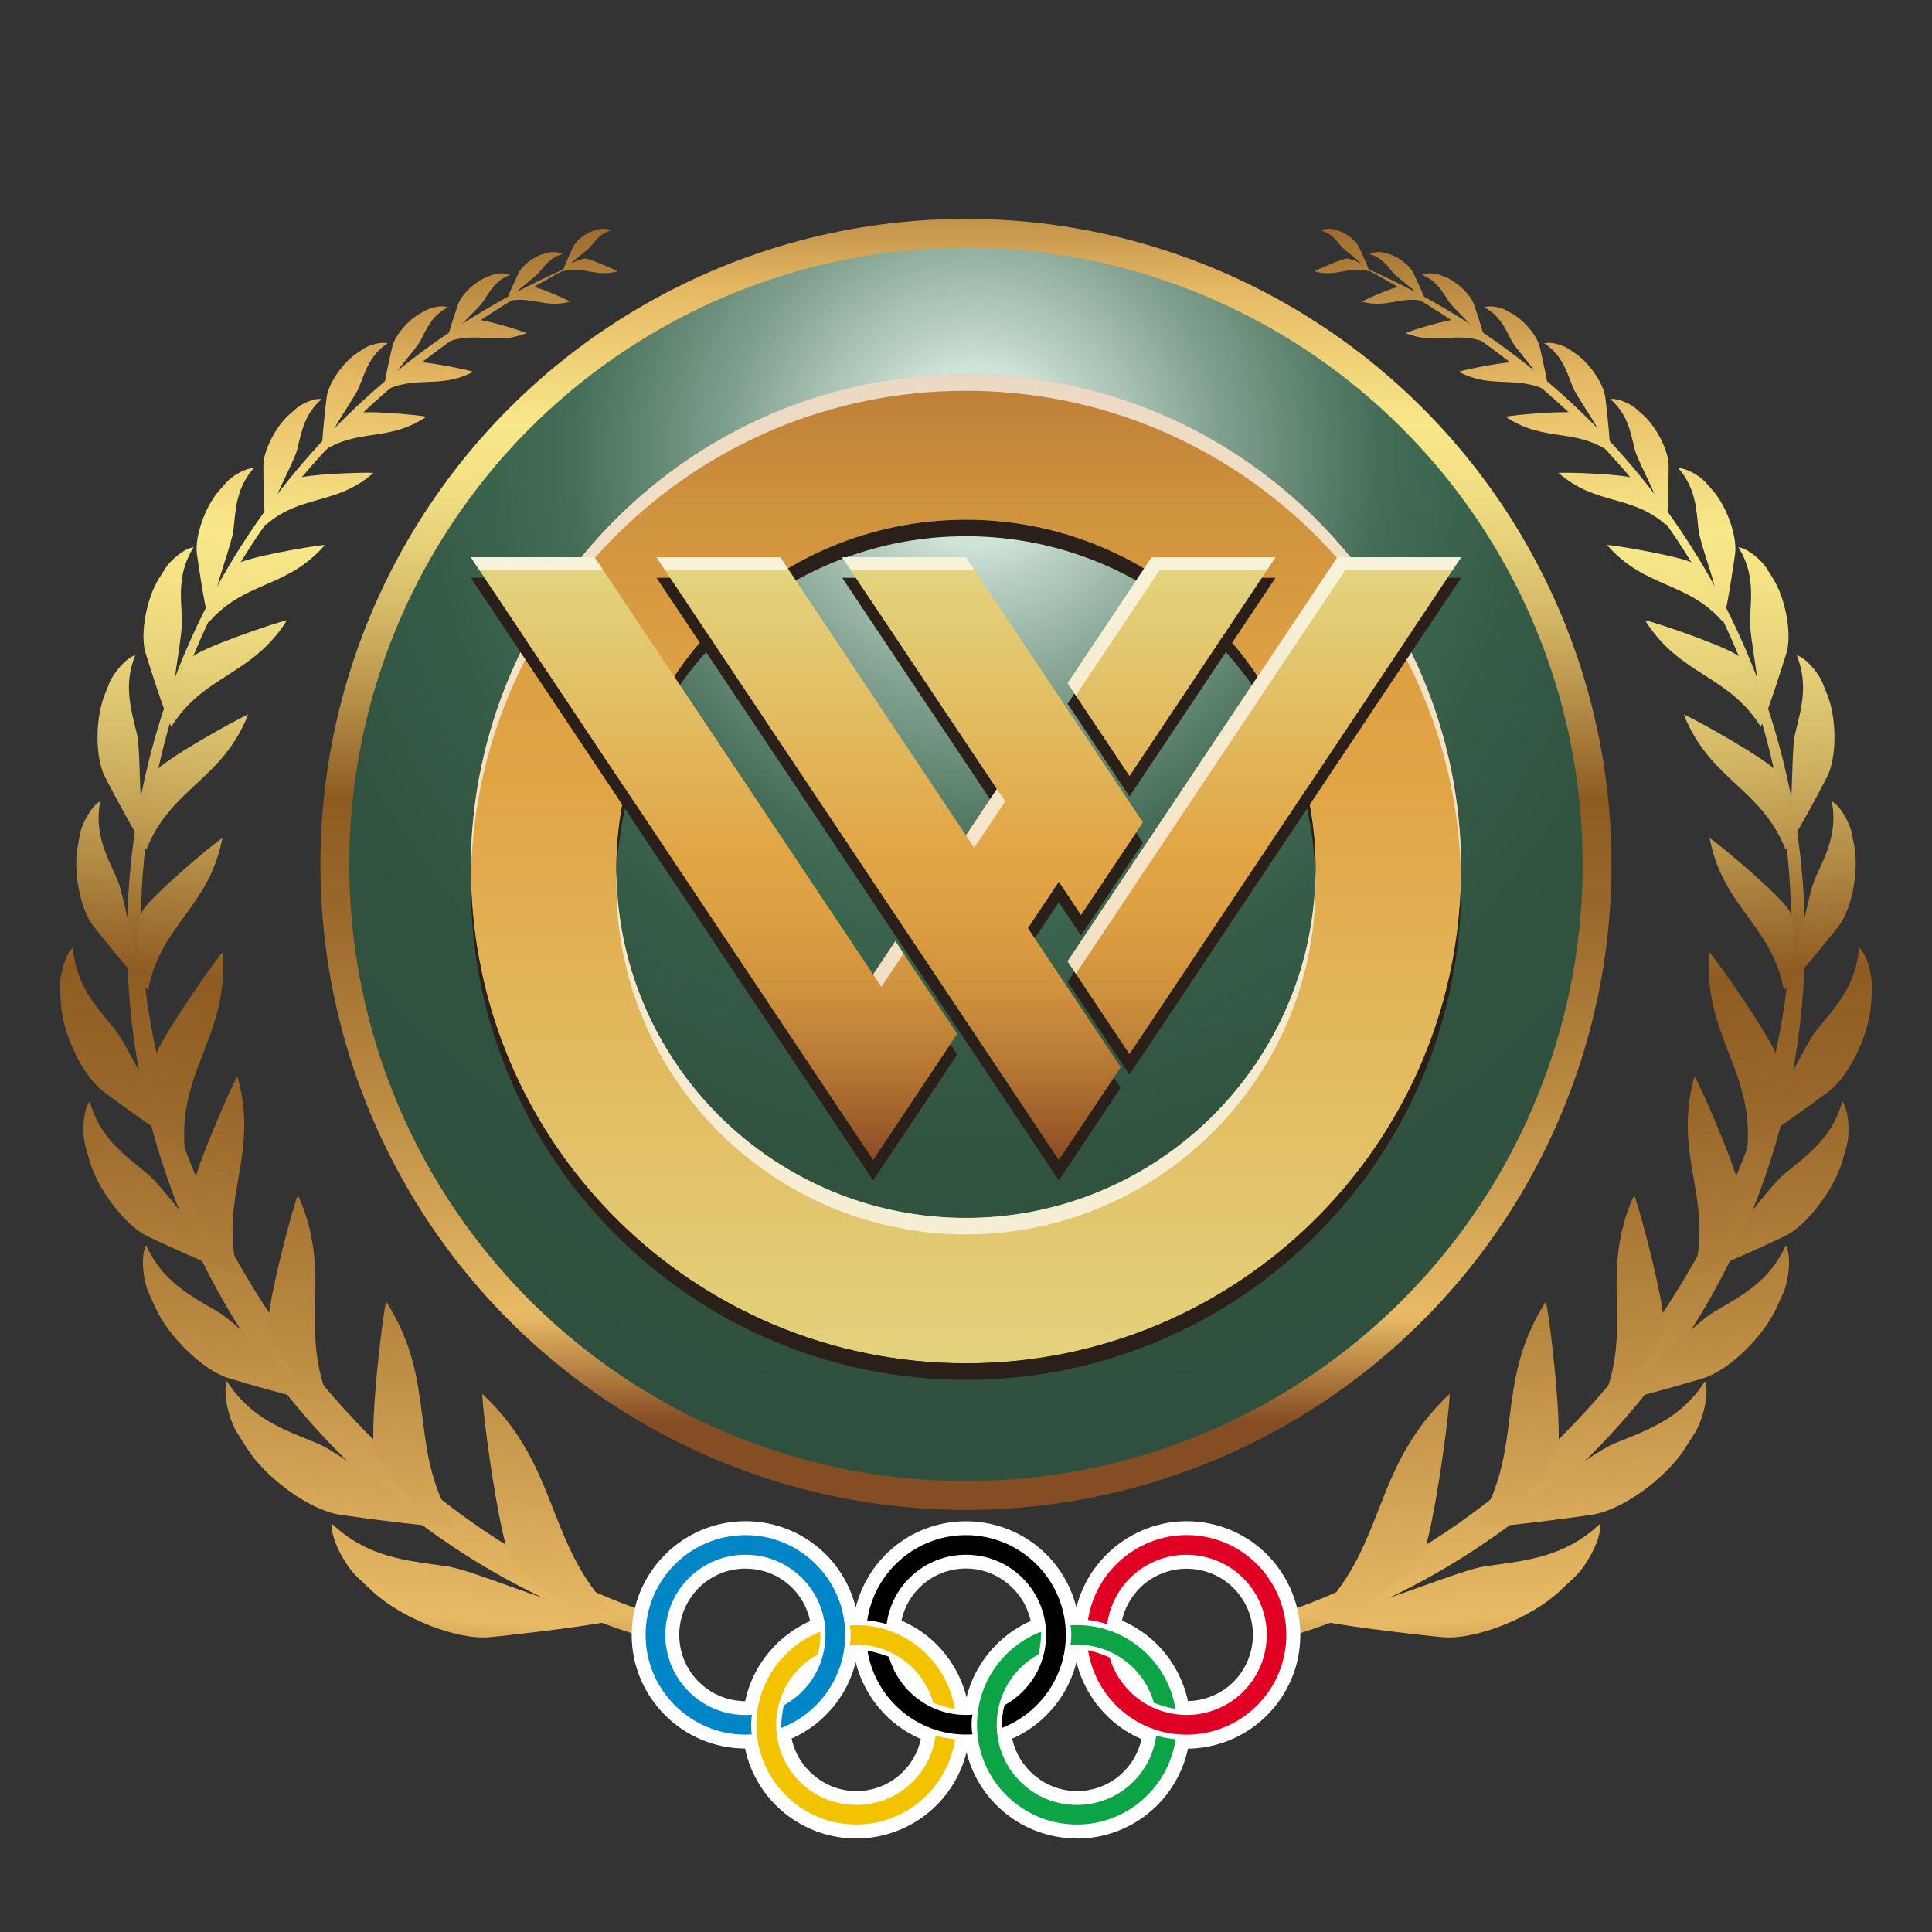
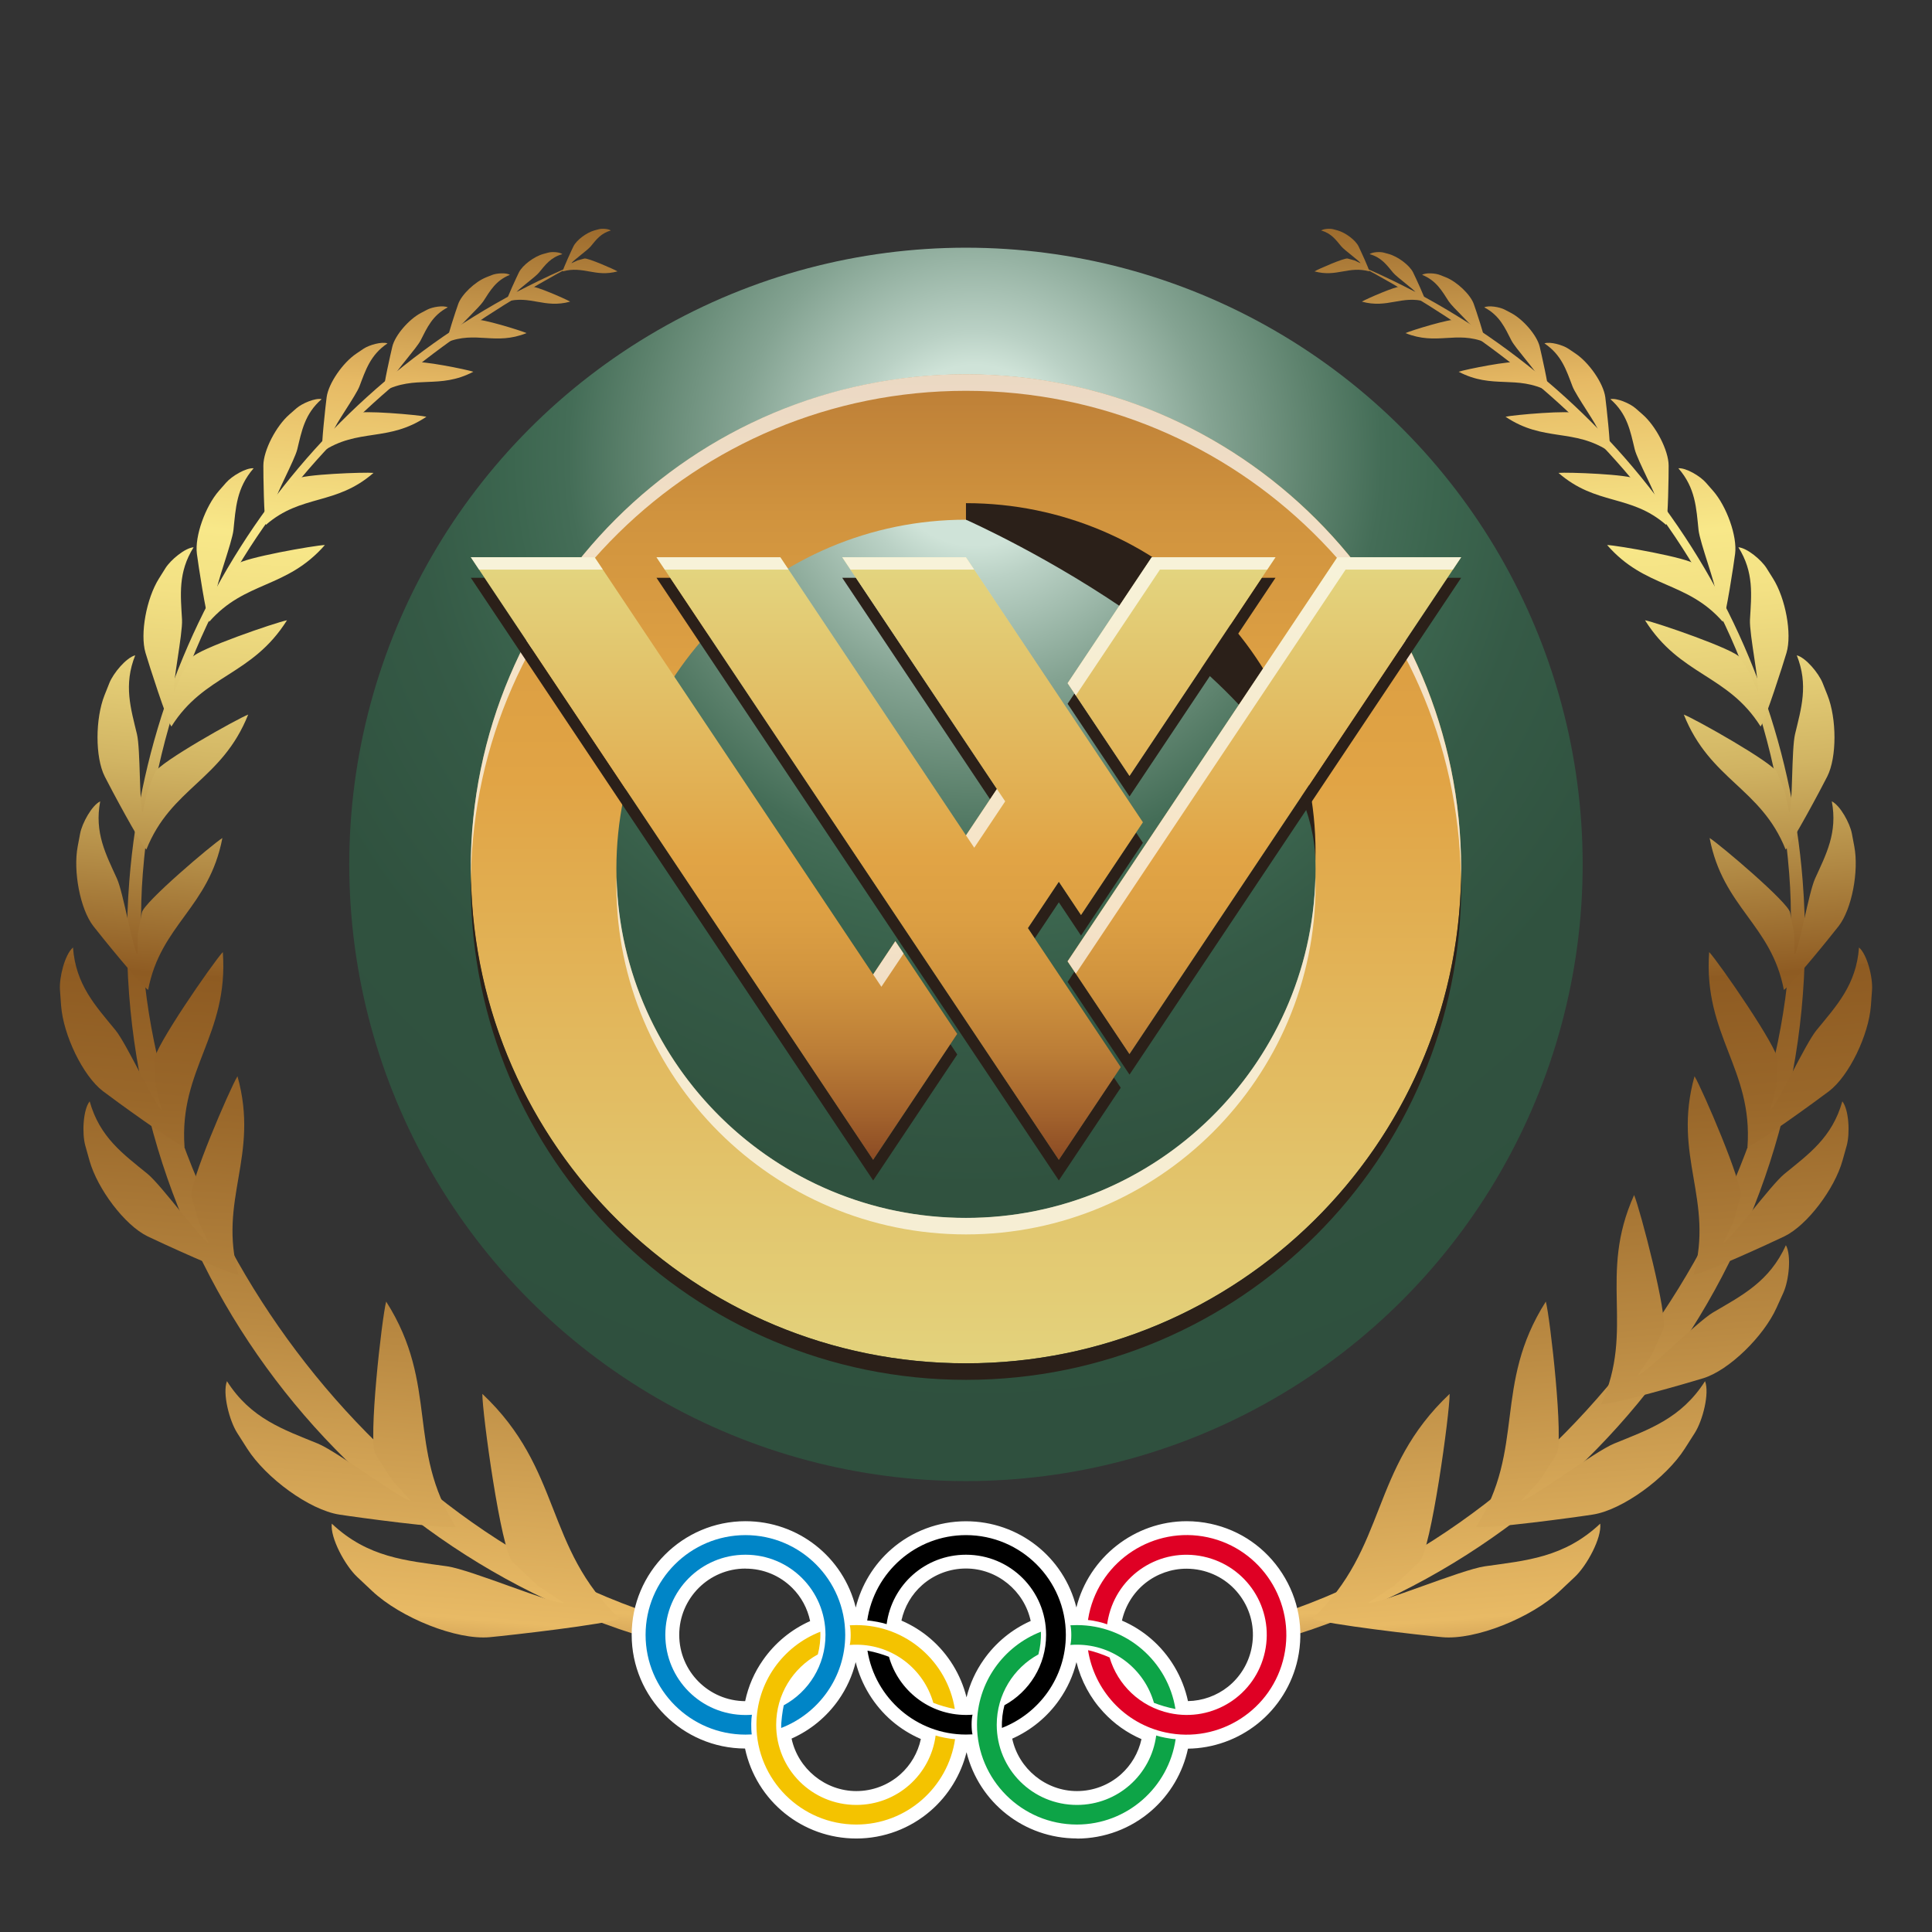
<svg xmlns="http://www.w3.org/2000/svg" xmlns:xlink="http://www.w3.org/1999/xlink" id="Layer_1" data-name="Layer 1" viewBox="0 0 308.33 308.33">
  <rect x="0" y="0" width="308.33" height="308.33" fill="#333333" stroke="none" />
  <defs>
    <style>
      .cls-1 {
        fill: url(#linear-gradient-5);
      }

      .cls-1, .cls-2, .cls-3, .cls-4, .cls-5, .cls-6, .cls-7, .cls-8, .cls-9, .cls-10, .cls-11, .cls-12, .cls-13, .cls-14, .cls-15, .cls-16, .cls-17, .cls-18, .cls-19, .cls-20, .cls-21, .cls-22, .cls-23, .cls-24, .cls-25, .cls-26, .cls-27, .cls-28, .cls-29, .cls-30, .cls-31, .cls-32 {
        fill-rule: evenodd;
      }

      .cls-2 {
        fill: url(#linear-gradient-7);
      }

      .cls-3 {
        fill: url(#linear-gradient-8);
      }

      .cls-4 {
        fill: url(#linear-gradient-2);
      }

      .cls-5 {
        fill: url(#linear-gradient-3);
      }

      .cls-6 {
        fill: url(#linear-gradient-4);
      }

      .cls-7 {
        fill: url(#linear-gradient-9);
      }

      .cls-8 {
        fill: url(#linear-gradient-6);
      }

      .cls-33 {
        fill: url(#weibo);
      }

      .cls-34 {
        fill: url(#radial-gradient);
      }

      .cls-35 {
        fill: url(#linear-gradient);
      }

      .cls-36 {
        fill: url(#_R_W_h_44);
      }

      .cls-37 {
        fill: #f4c300;
      }

      .cls-38 {
        fill: #fff;
      }

      .cls-39 {
        fill: #2b2019;
      }

      .cls-9 {
        fill: url(#linear-gradient-21);
      }

      .cls-10 {
        fill: url(#linear-gradient-19);
      }

      .cls-11 {
        fill: url(#linear-gradient-14);
      }

      .cls-12 {
        fill: url(#linear-gradient-32);
      }

      .cls-13 {
        fill: url(#linear-gradient-28);
      }

      .cls-14 {
        fill: url(#linear-gradient-25);
      }

      .cls-15 {
        fill: url(#linear-gradient-20);
      }

      .cls-16 {
        fill: url(#linear-gradient-22);
      }

      .cls-17 {
        fill: url(#linear-gradient-23);
      }

      .cls-18 {
        fill: url(#linear-gradient-18);
      }

      .cls-19 {
        fill: url(#linear-gradient-17);
      }

      .cls-20 {
        fill: url(#linear-gradient-30);
      }

      .cls-21 {
        fill: url(#linear-gradient-33);
      }

      .cls-22 {
        fill: url(#linear-gradient-31);
      }

      .cls-23 {
        fill: url(#linear-gradient-16);
      }

      .cls-24 {
        fill: url(#linear-gradient-15);
      }

      .cls-25 {
        fill: url(#linear-gradient-29);
      }

      .cls-26 {
        fill: url(#linear-gradient-26);
      }

      .cls-27 {
        fill: url(#linear-gradient-27);
      }

      .cls-28 {
        fill: url(#linear-gradient-24);
      }

      .cls-29 {
        fill: url(#linear-gradient-10);
      }

      .cls-30 {
        fill: url(#linear-gradient-11);
      }

      .cls-31 {
        fill: url(#linear-gradient-13);
      }

      .cls-32 {
        fill: url(#linear-gradient-12);
      }

      .cls-40 {
        opacity: .7;
      }

      .cls-41 {
        fill: #df0024;
      }

      .cls-42 {
        fill: #0da447;
      }

      .cls-43 {
        fill: #0085c7;
      }
    </style>
    <linearGradient id="linear-gradient" x1="154.16" y1="14.59" x2="154.16" y2="226.9" gradientUnits="userSpaceOnUse">
      <stop offset="0" stop-color="#e6b964" />
      <stop offset=".02" stop-color="#be8e45" />
      <stop offset=".04" stop-color="#9c6a2c" />
      <stop offset=".15" stop-color="#e6b964" />
      <stop offset=".25" stop-color="#f8e889" />
      <stop offset=".29" stop-color="#f3e184" />
      <stop offset=".34" stop-color="#e6d078" />
      <stop offset=".4" stop-color="#d1b463" />
      <stop offset=".46" stop-color="#b48d47" />
      <stop offset=".53" stop-color="#8f5c23" />
      <stop offset=".53" stop-color="#8e5b22" />
      <stop offset=".61" stop-color="#99672a" />
      <stop offset=".75" stop-color="#b98942" />
      <stop offset=".92" stop-color="#e8ba65" />
      <stop offset="1" stop-color="#844d24" />
    </linearGradient>
    <radialGradient id="radial-gradient" cx="155.57" cy="72.66" fx="155.57" fy="72.66" r="180.33" gradientUnits="userSpaceOnUse">
      <stop offset=".08" stop-color="#cfe3d8" />
      <stop offset=".11" stop-color="#bad1c5" />
      <stop offset=".21" stop-color="#84a392" />
      <stop offset=".3" stop-color="#5d826d" />
      <stop offset=".36" stop-color="#446d57" />
      <stop offset=".41" stop-color="#3c664f" />
      <stop offset=".5" stop-color="#355a46" />
      <stop offset=".65" stop-color="#30523f" />
      <stop offset=".89" stop-color="#2f503e" />
    </radialGradient>
    <linearGradient id="weibo" x1="154.16" y1="225.47" x2="154.16" y2="23.45" gradientUnits="userSpaceOnUse">
      <stop offset="0" stop-color="#e3d681" />
      <stop offset=".5" stop-color="#e1a445" />
      <stop offset=".6" stop-color="#dc9f43" />
      <stop offset=".71" stop-color="#d0933e" />
      <stop offset=".82" stop-color="#bc7e37" />
      <stop offset=".93" stop-color="#a1612c" />
      <stop offset="1" stop-color="#8b4b24" />
    </linearGradient>
    <linearGradient id="_R_W_h_44" data-name="•º©R¶W∫•ºh 44" x1="154.16" y1="185.1" x2="154.16" y2="88.93" gradientUnits="userSpaceOnUse">
      <stop offset="0" stop-color="#8b4b24" />
      <stop offset=".07" stop-color="#a1612c" />
      <stop offset=".18" stop-color="#bc7e37" />
      <stop offset=".29" stop-color="#d0933e" />
      <stop offset=".4" stop-color="#dc9f43" />
      <stop offset=".5" stop-color="#e1a445" />
      <stop offset="1" stop-color="#e3d681" />
    </linearGradient>
    <linearGradient id="linear-gradient-2" x1="-163.97" y1="220.09" x2="-163.97" y2="471.21" gradientTransform="translate(256.85 -182.54) rotate(4.51)" xlink:href="#linear-gradient" />
    <linearGradient id="linear-gradient-3" x1="-146.31" y1="220.1" x2="-146.31" y2="474.21" gradientTransform="translate(256.85 -182.54) rotate(4.51)" xlink:href="#linear-gradient" />
    <linearGradient id="linear-gradient-4" x1="-169.19" y1="220.1" x2="-169.19" y2="474.21" gradientTransform="translate(256.85 -182.54) rotate(4.51)" xlink:href="#linear-gradient" />
    <linearGradient id="linear-gradient-5" x1="-187.3" y1="220.1" x2="-187.3" y2="474.21" gradientTransform="translate(256.85 -182.54) rotate(4.51)" xlink:href="#linear-gradient" />
    <linearGradient id="linear-gradient-6" x1="-201.02" y1="220.1" x2="-201.02" y2="474.21" gradientTransform="translate(256.85 -182.54) rotate(4.51)" xlink:href="#linear-gradient" />
    <linearGradient id="linear-gradient-7" x1="-206.88" y1="220.1" x2="-206.88" y2="474.21" gradientTransform="translate(256.85 -182.54) rotate(4.51)" xlink:href="#linear-gradient" />
    <linearGradient id="linear-gradient-8" x1="-207.29" y1="220.1" x2="-207.29" y2="474.21" gradientTransform="translate(256.85 -182.54) rotate(4.51)" xlink:href="#linear-gradient" />
    <linearGradient id="linear-gradient-9" x1="-205.11" y1="220.1" x2="-205.11" y2="474.21" gradientTransform="translate(256.85 -182.54) rotate(4.51)" xlink:href="#linear-gradient" />
    <linearGradient id="linear-gradient-10" x1="-199.6" y1="220.1" x2="-199.6" y2="474.21" gradientTransform="translate(256.85 -182.54) rotate(4.51)" xlink:href="#linear-gradient" />
    <linearGradient id="linear-gradient-11" x1="-193.36" y1="220.1" x2="-193.36" y2="474.21" gradientTransform="translate(256.85 -182.54) rotate(4.51)" xlink:href="#linear-gradient" />
    <linearGradient id="linear-gradient-12" x1="-185.14" y1="220.1" x2="-185.14" y2="474.21" gradientTransform="translate(256.85 -182.54) rotate(4.51)" xlink:href="#linear-gradient" />
    <linearGradient id="linear-gradient-13" x1="-176.75" y1="220.1" x2="-176.75" y2="474.21" gradientTransform="translate(256.85 -182.54) rotate(4.51)" xlink:href="#linear-gradient" />
    <linearGradient id="linear-gradient-14" x1="-168.74" y1="220.1" x2="-168.74" y2="474.21" gradientTransform="translate(256.85 -182.54) rotate(4.51)" xlink:href="#linear-gradient" />
    <linearGradient id="linear-gradient-15" x1="-160.04" y1="220.1" x2="-160.04" y2="474.21" gradientTransform="translate(256.85 -182.54) rotate(4.51)" xlink:href="#linear-gradient" />
    <linearGradient id="linear-gradient-16" x1="-152.28" y1="220.1" x2="-152.28" y2="474.21" gradientTransform="translate(256.85 -182.54) rotate(4.51)" xlink:href="#linear-gradient" />
    <linearGradient id="linear-gradient-17" x1="-144.4" y1="220.47" x2="-144.4" y2="474.58" gradientTransform="translate(256.85 -182.54) rotate(4.51)" xlink:href="#linear-gradient" />
    <linearGradient id="linear-gradient-18" x1="4415.42" y1="-141.19" x2="4415.42" y2="109.94" gradientTransform="translate(4645.1 -182.54) rotate(175.49) scale(1 -1)" xlink:href="#linear-gradient" />
    <linearGradient id="linear-gradient-19" x1="4433.08" y1="-141.17" x2="4433.08" y2="112.93" gradientTransform="translate(4645.1 -182.54) rotate(175.49) scale(1 -1)" xlink:href="#linear-gradient" />
    <linearGradient id="linear-gradient-20" x1="4410.19" y1="-141.17" x2="4410.19" y2="112.93" gradientTransform="translate(4645.1 -182.54) rotate(175.49) scale(1 -1)" xlink:href="#linear-gradient" />
    <linearGradient id="linear-gradient-21" x1="4392.09" y1="-141.17" x2="4392.09" y2="112.93" gradientTransform="translate(4645.1 -182.54) rotate(175.49) scale(1 -1)" xlink:href="#linear-gradient" />
    <linearGradient id="linear-gradient-22" x1="4378.37" y1="-141.17" x2="4378.37" y2="112.93" gradientTransform="translate(4645.1 -182.54) rotate(175.49) scale(1 -1)" xlink:href="#linear-gradient" />
    <linearGradient id="linear-gradient-23" x1="4372.5" y1="-141.17" x2="4372.5" y2="112.93" gradientTransform="translate(4645.1 -182.54) rotate(175.49) scale(1 -1)" xlink:href="#linear-gradient" />
    <linearGradient id="linear-gradient-24" x1="4372.1" y1="-141.17" x2="4372.1" y2="112.93" gradientTransform="translate(4645.1 -182.54) rotate(175.49) scale(1 -1)" xlink:href="#linear-gradient" />
    <linearGradient id="linear-gradient-25" x1="4374.28" y1="-141.17" x2="4374.28" y2="112.93" gradientTransform="translate(4645.1 -182.54) rotate(175.49) scale(1 -1)" xlink:href="#linear-gradient" />
    <linearGradient id="linear-gradient-26" x1="4379.79" y1="-141.17" x2="4379.79" y2="112.93" gradientTransform="translate(4645.1 -182.54) rotate(175.49) scale(1 -1)" xlink:href="#linear-gradient" />
    <linearGradient id="linear-gradient-27" x1="4386.03" y1="-141.17" x2="4386.03" y2="112.93" gradientTransform="translate(4645.1 -182.54) rotate(175.49) scale(1 -1)" xlink:href="#linear-gradient" />
    <linearGradient id="linear-gradient-28" x1="4394.24" y1="-141.17" x2="4394.24" y2="112.93" gradientTransform="translate(4645.1 -182.54) rotate(175.49) scale(1 -1)" xlink:href="#linear-gradient" />
    <linearGradient id="linear-gradient-29" x1="4402.64" y1="-141.17" x2="4402.64" y2="112.93" gradientTransform="translate(4645.1 -182.54) rotate(175.49) scale(1 -1)" xlink:href="#linear-gradient" />
    <linearGradient id="linear-gradient-30" x1="4410.65" y1="-141.17" x2="4410.65" y2="112.93" gradientTransform="translate(4645.1 -182.54) rotate(175.49) scale(1 -1)" xlink:href="#linear-gradient" />
    <linearGradient id="linear-gradient-31" x1="4419.35" y1="-141.17" x2="4419.35" y2="112.93" gradientTransform="translate(4645.1 -182.54) rotate(175.49) scale(1 -1)" xlink:href="#linear-gradient" />
    <linearGradient id="linear-gradient-32" x1="4427.11" y1="-141.17" x2="4427.11" y2="112.93" gradientTransform="translate(4645.1 -182.54) rotate(175.49) scale(1 -1)" xlink:href="#linear-gradient" />
    <linearGradient id="linear-gradient-33" x1="4434.99" y1="-140.8" x2="4434.99" y2="113.3" gradientTransform="translate(4645.1 -182.54) rotate(175.49) scale(1 -1)" xlink:href="#linear-gradient" />
  </defs>
  <g>
    <g>
-       <circle class="cls-35" cx="154.16" cy="137.95" r="103.02" />
      <circle class="cls-34" cx="154.16" cy="137.95" r="98.42" />
    </g>
    <g>
      <path class="cls-33" d="M154.16,82.94c30.77,0,55.79,24.99,55.79,55.72s-25.03,55.72-55.79,55.72-55.79-24.99-55.79-55.72,25.03-55.72,55.79-55.72M154.16,59.74c-43.65,0-79.03,35.33-79.03,78.92s35.38,78.92,79.03,78.92,79.03-35.33,79.03-78.92-35.38-78.92-79.03-78.92h0Z" />
      <g>
-         <path class="cls-39" d="M154.16,82.94c-30.77,0-55.79,24.99-55.79,55.72,0,.44.02.88.03,1.32.7-30.11,25.44-54.4,55.76-54.4s55.06,24.29,55.76,54.4c.01-.44.03-.87.03-1.32,0-30.72-25.03-55.72-55.79-55.72Z" />
+         <path class="cls-39" d="M154.16,82.94s55.06,24.29,55.76,54.4c.01-.44.03-.87.03-1.32,0-30.72-25.03-55.72-55.79-55.72Z" />
        <path class="cls-39" d="M154.16,217.57c-43.2,0-78.29-34.63-78.99-77.6,0,.44-.03.87-.03,1.32,0,43.58,35.38,78.92,79.03,78.92s79.03-35.33,79.03-78.92c0-.44-.03-.88-.03-1.32-.71,42.97-35.79,77.6-78.99,77.6Z" />
      </g>
      <g class="cls-40">
        <path class="cls-38" d="M154.16,62.37c43.2,0,78.29,34.63,78.99,77.6,0-.44.03-.87.03-1.32,0-43.58-35.38-78.92-79.03-78.92s-79.03,35.33-79.03,78.92c0,.44.03.88.03,1.32.71-42.97,35.79-77.6,78.99-77.6Z" />
        <path class="cls-38" d="M154.16,197c30.76,0,55.79-24.99,55.79-55.72,0-.44-.02-.88-.03-1.32-.7,30.11-25.44,54.4-55.76,54.4s-55.06-24.29-55.76-54.4c-.01.44-.03.87-.03,1.32,0,30.72,25.03,55.72,55.8,55.72Z" />
      </g>
      <g>
        <polygon class="cls-39" points="159.1 125.92 136.6 92.21 134.41 92.21 158.01 127.56 159.1 125.92" />
        <polygon class="cls-39" points="203.56 92.21 201.36 92.21 180.26 123.83 171.48 110.67 170.38 112.32 180.26 127.11 203.56 92.21" />
        <polygon class="cls-39" points="182.4 134.51 181.31 132.87 172.52 146.02 168.98 140.71 164.04 148.11 165.14 149.76 168.98 144 172.52 149.31 182.4 134.51" />
        <polygon class="cls-39" points="168.98 185.1 106.97 92.21 104.77 92.21 168.98 188.39 178.86 173.59 177.76 171.95 168.98 185.1" />
        <polygon class="cls-39" points="180.26 168.22 171.48 155.06 170.38 156.71 180.26 171.5 233.19 92.21 231 92.21 180.26 168.22" />
        <polygon class="cls-39" points="139.35 185.1 77.33 92.21 75.14 92.21 139.35 188.39 152.77 168.29 151.67 166.64 139.35 185.1" />
      </g>
      <path class="cls-36" d="M94.89,88.93l44.45,66.58,3.54-5.31,9.88,14.8-13.42,20.1-64.21-96.18h19.76ZM104.77,88.93l64.21,96.18,9.88-14.8-14.82-22.19,4.94-7.4,3.54,5.31,9.88-14.8-28.24-42.3h-19.76l24.7,36.99-4.94,7.4-29.63-44.39h-19.76ZM183.8,88.93l-13.42,20.1,9.88,14.8,23.3-34.9h-19.76ZM213.43,88.93l-43.06,64.49,9.88,14.8,52.94-79.29h-19.76Z" />
      <g class="cls-40">
        <polygon class="cls-38" points="170.3 142.69 170.3 142.69 171.04 143.8 170.3 142.69" />
        <polygon class="cls-38" points="135.72 90.9 155.48 90.9 182.4 131.22 182.4 131.22 154.16 88.93 134.41 88.93 143.52 102.57 135.72 90.9" />
        <polygon class="cls-38" points="171.69 155.39 214.75 90.9 231.87 90.9 233.19 88.93 213.43 88.93 170.38 153.42 171.69 155.39" />
        <polygon class="cls-38" points="185.12 90.9 202.24 90.9 203.56 88.93 183.8 88.93 170.38 109.03 171.69 111 185.12 90.9" />
        <polygon class="cls-38" points="101.35 128.19 139.35 185.1 139.35 185.1 101.35 128.19" />
        <polygon class="cls-38" points="106.09 90.9 125.85 90.9 155.48 135.29 160.42 127.89 159.1 125.92 154.16 133.32 124.53 88.93 104.77 88.93 168.98 185.1 168.98 185.1 106.09 90.9" />
        <polygon class="cls-38" points="96.21 90.9 94.89 88.93 75.14 88.93 76.45 90.9 96.21 90.9" />
        <polygon class="cls-38" points="139.35 155.51 140.66 157.48 144.21 152.18 150.79 162.04 142.89 150.2 139.35 155.51" />
      </g>
    </g>
  </g>
  <g>
    <g>
      <path class="cls-4" d="M103.89,257.52l-.32,3.99c-51.63-15.33-87.34-65.09-82.93-120.94,3.54-44.85,32.01-81.76,70.74-98.21-28.6,15.3-64.33,43.15-68.59,97.05-3.69,46.77,30.73,101.24,81.1,118.11Z" />
      <path class="cls-5" d="M89.96,255.79l-4.17-2.76-3.98-3.76c-1.85-1.75-4.86-23.83-4.83-26.82,12.84,12.11,9.84,24.51,21.9,35.87-2.09.91-17.57,2.67-20.72,2.96-5.31.49-14.23-3.09-18.78-7.38l-2.39-2.25c-1.91-1.8-4.31-6.21-4.04-8.49,5.78,5.45,11.86,5.88,18.42,6.81,3.79.54,16.99,6.12,18.6,5.83Z" />
      <path class="cls-6" d="M65.59,239.54l-3.02-3.32-2.64-4.14c-1.23-1.92,1.01-21.76,1.7-24.36,8.49,13.34,3.16,23.45,11.14,35.97-2.02.33-15.85-1.54-18.64-1.98-4.72-.74-11.68-5.81-14.69-10.54l-1.58-2.48c-1.27-1.99-2.38-6.34-1.64-8.27,3.82,6,9.01,7.71,14.5,9.96,3.18,1.3,13.41,9.05,14.88,9.15Z" />
-       <path class="cls-1" d="M46.95,219.49l-2.25-3.33-1.81-4.02c-.84-1.87,3.71-19.21,4.65-21.42,5.83,12.95-.21,21.25,5.26,33.4-1.84.03-13.88-3.41-16.31-4.17-4.1-1.27-9.63-6.67-11.69-11.26l-1.09-2.41c-.87-1.93-1.3-5.94-.39-7.56,2.62,5.82,7.01,8.02,11.6,10.72,2.66,1.57,10.75,9.77,12.04,10.05Z" />
      <path class="cls-8" d="M33.3,198.36l-1.62-3.41-1.11-3.98c-.52-1.85,6.14-17.28,7.33-19.21,3.58,12.82-3.19,19.67.17,31.7-1.71-.23-12.39-5.12-14.53-6.16-3.62-1.76-7.99-7.55-9.26-12.09l-.67-2.39c-.53-1.91-.37-5.69.7-7.06,1.61,5.77,5.37,8.42,9.24,11.58,2.24,1.83,8.59,10.57,9.75,11.01Z" />
      <path class="cls-2" d="M25.79,177.1l-.91-3.66-.3-4.12c-.14-1.92,9.44-15.73,10.98-17.38.97,13.28-7.02,18.64-6.11,31.11-1.63-.56-11.13-7.47-13.02-8.91-3.2-2.44-6.34-8.98-6.68-13.68l-.18-2.47c-.14-1.98.77-5.65,2.08-6.78.44,5.97,3.6,9.31,6.77,13.18,1.84,2.23,6.32,12.06,7.37,12.72Z" />
      <path class="cls-3" d="M21.94,152.28l.05-3.21.66-3.45c.3-1.61,11.21-10.86,12.84-11.88-2.12,11.13-9.86,13.79-11.85,24.24-1.21-.82-7.51-8.58-8.75-10.19-2.1-2.71-3.24-8.77-2.49-12.71l.39-2.07c.32-1.66,1.87-4.48,3.2-5.12-.95,5.01.91,8.45,2.67,12.32,1.02,2.24,2.55,11.3,3.27,12.08Z" />
      <path class="cls-7" d="M22.78,129.66l.66-3.14,1.3-3.27c.61-1.52,13.08-8.52,14.87-9.21-4.2,10.52-12.31,11.66-16.25,21.54-1.04-1.04-5.74-9.86-6.65-11.67-1.54-3.06-1.51-9.23-.03-12.96l.78-1.96c.63-1.57,2.69-4.04,4.12-4.41-1.89,4.74-.71,8.46.28,12.6.57,2.39.36,11.58.91,12.48Z" />
      <path class="cls-29" d="M27.8,110.45l1.13-2.76,1.74-2.77c.81-1.29,13.38-5.6,15.13-5.93-5.6,8.91-13.2,8.59-18.45,16.96-.77-1.12-3.6-9.97-4.13-11.77-.9-3.05.16-8.68,2.14-11.84l1.04-1.66c.83-1.33,3.13-3.24,4.5-3.34-2.52,4.01-2.07,7.62-1.85,11.56.12,2.28-1.61,10.64-1.26,11.56Z" />
      <path class="cls-30" d="M34.55,94.49l1.37-2.25,1.9-2.18c.88-1.01,12.46-3.04,14.03-3.08-6.12,7.01-12.72,5.68-18.46,12.25-.52-1.09-1.76-9.2-1.97-10.86-.36-2.79,1.35-7.56,3.52-10.04l1.14-1.3c.91-1.05,3.18-2.4,4.4-2.3-2.75,3.15-2.86,6.36-3.22,9.84-.21,2.01-2.89,9.07-2.7,9.92Z" />
      <path class="cls-32" d="M43.99,79.85l1.43-1.76,1.87-1.63c.87-.76,10.97-1.13,12.32-.99-6.04,5.26-11.5,3.35-17.17,8.29-.32-.99-.42-8.05-.41-9.48.02-2.42,2.03-6.29,4.17-8.15l1.12-.98c.9-.78,2.99-1.67,4.01-1.45-2.72,2.37-3.18,5.09-3.89,8.01-.41,1.69-3.52,7.39-3.46,8.14Z" />
      <path class="cls-31" d="M53.28,68.7l1.51-1.44,1.9-1.27c.88-.59,10.15.23,11.36.52-6.12,4.11-10.89,1.74-16.63,5.59-.18-.94.54-7.4.71-8.71.29-2.21,2.58-5.51,4.74-6.96l1.14-.77c.91-.61,2.93-1.18,3.83-.86-2.75,1.85-3.49,4.28-4.48,6.87-.57,1.49-4.06,6.35-4.09,7.03Z" />
      <path class="cls-11" d="M63.08,59.8l1.39-1.06,1.69-.88c.79-.41,8.4,1.12,9.38,1.47-5.45,2.85-9.19.44-14.31,3.11-.06-.79,1.13-6.09,1.39-7.16.45-1.8,2.64-4.33,4.57-5.34l1.01-.53c.81-.42,2.54-.71,3.26-.36-2.45,1.28-3.29,3.23-4.34,5.29-.61,1.19-3.95,4.89-4.04,5.46Z" />
      <path class="cls-24" d="M73.13,52.48l1.3-.8,1.55-.62c.72-.29,7.22,1.71,8.05,2.1-5,2.01-8.05-.41-12.74,1.47.02-.7,1.51-5.21,1.84-6.12.55-1.53,2.68-3.54,4.45-4.25l.93-.37c.75-.3,2.27-.4,2.87-.03-2.25.9-3.15,2.53-4.25,4.23-.64.98-3.87,3.92-4,4.41Z" />
      <path class="cls-23" d="M82.45,46.61l1.1-.51,1.28-.35c.6-.16,5.54,2,6.16,2.39-4.13,1.13-6.32-1.06-10.19,0,.08-.55,1.67-3.97,2.01-4.66.57-1.16,2.44-2.55,3.9-2.95l.77-.21c.61-.17,1.83-.11,2.27.24-1.86.51-2.72,1.71-3.74,2.95-.59.72-3.41,2.74-3.56,3.11Z" />
      <path class="cls-19" d="M91.22,42l.94-.44,1.1-.3c.51-.14,4.76,1.72,5.29,2.05-3.55.97-5.42-.91-8.75,0,.07-.47,1.43-3.41,1.72-4,.49-1,2.09-2.19,3.35-2.54l.66-.18c.53-.15,1.57-.09,1.95.2-1.6.44-2.33,1.47-3.21,2.53-.51.62-2.93,2.35-3.05,2.67Z" />
    </g>
    <g>
      <path class="cls-18" d="M204.44,257.52l.32,3.99c51.63-15.33,87.34-65.09,82.93-120.94-3.54-44.85-32.01-81.76-70.74-98.21,28.6,15.3,64.33,43.15,68.59,97.05,3.69,46.77-30.73,101.24-81.1,118.11Z" />
      <path class="cls-10" d="M218.37,255.79l4.17-2.76,3.98-3.76c1.85-1.75,4.86-23.83,4.83-26.82-12.84,12.11-9.84,24.51-21.9,35.87,2.09.91,17.57,2.67,20.72,2.96,5.31.49,14.23-3.09,18.78-7.38l2.39-2.25c1.91-1.8,4.31-6.21,4.04-8.49-5.78,5.45-11.86,5.88-18.42,6.81-3.79.54-16.99,6.12-18.6,5.83Z" />
      <path class="cls-15" d="M242.74,239.54l3.02-3.32,2.64-4.14c1.23-1.92-1.01-21.76-1.7-24.36-8.49,13.34-3.16,23.45-11.14,35.97,2.02.33,15.85-1.54,18.64-1.98,4.72-.74,11.68-5.81,14.69-10.54l1.58-2.48c1.27-1.99,2.38-6.34,1.64-8.27-3.82,6-9.01,7.71-14.5,9.96-3.18,1.3-13.41,9.05-14.88,9.15Z" />
      <path class="cls-9" d="M261.38,219.49l2.25-3.33,1.81-4.02c.84-1.87-3.71-19.21-4.65-21.42-5.83,12.95.21,21.25-5.26,33.4,1.84.03,13.88-3.41,16.31-4.17,4.1-1.27,9.63-6.67,11.69-11.26l1.09-2.41c.87-1.93,1.3-5.94.39-7.56-2.62,5.82-7.01,8.02-11.6,10.72-2.66,1.57-10.75,9.77-12.04,10.05Z" />
      <path class="cls-16" d="M275.03,198.36l1.62-3.41,1.11-3.98c.52-1.85-6.14-17.28-7.33-19.21-3.58,12.82,3.19,19.67-.17,31.7,1.71-.23,12.39-5.12,14.53-6.16,3.62-1.76,7.99-7.55,9.26-12.09l.67-2.39c.53-1.91.37-5.69-.7-7.06-1.61,5.77-5.37,8.42-9.24,11.58-2.24,1.83-8.59,10.57-9.75,11.01Z" />
      <path class="cls-17" d="M282.54,177.1l.91-3.66.3-4.12c.14-1.92-9.44-15.73-10.98-17.38-.97,13.28,7.02,18.64,6.11,31.11,1.63-.56,11.13-7.47,13.02-8.91,3.2-2.44,6.34-8.98,6.68-13.68l.18-2.47c.14-1.98-.77-5.65-2.08-6.78-.44,5.97-3.6,9.31-6.77,13.18-1.84,2.23-6.32,12.06-7.37,12.72Z" />
      <path class="cls-28" d="M286.39,152.28l-.05-3.21-.66-3.45c-.3-1.61-11.21-10.86-12.84-11.88,2.12,11.13,9.86,13.79,11.85,24.24,1.21-.82,7.51-8.58,8.75-10.19,2.1-2.71,3.24-8.77,2.49-12.71l-.39-2.07c-.32-1.66-1.87-4.48-3.2-5.12.95,5.01-.91,8.45-2.67,12.32-1.02,2.24-2.55,11.3-3.27,12.08Z" />
      <path class="cls-14" d="M285.55,129.66l-.66-3.14-1.3-3.27c-.61-1.52-13.08-8.52-14.87-9.21,4.2,10.52,12.31,11.66,16.25,21.54,1.04-1.04,5.74-9.86,6.65-11.67,1.54-3.06,1.51-9.23.03-12.96l-.78-1.96c-.63-1.57-2.69-4.04-4.12-4.41,1.89,4.74.71,8.46-.28,12.6-.57,2.39-.36,11.58-.91,12.48Z" />
      <path class="cls-26" d="M280.53,110.45l-1.13-2.76-1.74-2.77c-.81-1.29-13.38-5.6-15.13-5.93,5.6,8.91,13.2,8.59,18.45,16.96.77-1.12,3.6-9.97,4.13-11.77.9-3.05-.16-8.68-2.14-11.84l-1.04-1.66c-.83-1.33-3.13-3.24-4.5-3.34,2.52,4.01,2.07,7.62,1.85,11.56-.12,2.28,1.61,10.64,1.26,11.56Z" />
      <path class="cls-27" d="M273.78,94.49l-1.37-2.25-1.9-2.18c-.88-1.01-12.46-3.04-14.03-3.08,6.12,7.01,12.72,5.68,18.46,12.25.52-1.09,1.76-9.2,1.97-10.86.36-2.79-1.35-7.56-3.52-10.04l-1.14-1.3c-.91-1.05-3.18-2.4-4.4-2.3,2.75,3.15,2.86,6.36,3.22,9.84.21,2.01,2.89,9.07,2.7,9.92Z" />
      <path class="cls-13" d="M264.34,79.85l-1.43-1.76-1.87-1.63c-.87-.76-10.97-1.13-12.32-.99,6.04,5.26,11.5,3.35,17.17,8.29.32-.99.42-8.05.41-9.48-.02-2.42-2.03-6.29-4.17-8.15l-1.12-.98c-.9-.78-2.99-1.67-4.01-1.45,2.72,2.37,3.18,5.09,3.89,8.01.41,1.69,3.52,7.39,3.46,8.14Z" />
      <path class="cls-25" d="M255.04,68.7l-1.51-1.44-1.9-1.27c-.88-.59-10.15.23-11.36.52,6.12,4.11,10.89,1.74,16.63,5.59.18-.94-.54-7.4-.71-8.71-.29-2.21-2.58-5.51-4.74-6.96l-1.14-.77c-.91-.61-2.93-1.18-3.83-.86,2.75,1.85,3.49,4.28,4.48,6.87.57,1.49,4.06,6.35,4.09,7.03Z" />
      <path class="cls-20" d="M245.25,59.8l-1.39-1.06-1.69-.88c-.79-.41-8.4,1.12-9.38,1.47,5.45,2.85,9.19.44,14.31,3.11.06-.79-1.13-6.09-1.39-7.16-.45-1.8-2.64-4.33-4.57-5.34l-1.01-.53c-.81-.42-2.54-.71-3.26-.36,2.45,1.28,3.29,3.23,4.34,5.29.61,1.19,3.95,4.89,4.04,5.46Z" />
      <path class="cls-22" d="M235.2,52.48l-1.3-.8-1.55-.62c-.72-.29-7.22,1.71-8.05,2.1,5,2.01,8.05-.41,12.74,1.47-.02-.7-1.51-5.21-1.84-6.12-.55-1.53-2.68-3.54-4.45-4.25l-.93-.37c-.75-.3-2.27-.4-2.87-.03,2.25.9,3.15,2.53,4.25,4.23.64.98,3.87,3.92,4,4.41Z" />
      <path class="cls-12" d="M225.88,46.61l-1.1-.51-1.28-.35c-.6-.16-5.54,2-6.16,2.39,4.13,1.13,6.32-1.06,10.19,0-.08-.55-1.67-3.97-2.01-4.66-.57-1.16-2.44-2.55-3.9-2.95l-.77-.21c-.61-.17-1.83-.11-2.27.24,1.86.51,2.72,1.71,3.74,2.95.59.72,3.41,2.74,3.56,3.11Z" />
      <path class="cls-21" d="M217.11,42l-.94-.44-1.1-.3c-.51-.14-4.76,1.72-5.29,2.05,3.55.97,5.42-.91,8.75,0-.07-.47-1.43-3.41-1.72-4-.49-1-2.09-2.19-3.35-2.54l-.66-.18c-.53-.15-1.57-.09-1.95.2,1.6.44,2.33,1.47,3.21,2.53.51.62,2.93,2.35,3.05,2.67Z" />
    </g>
  </g>
  <g>
    <path class="cls-38" d="M171.87,293.4c-8.42,0-15.63-5.72-17.62-13.76-.89,3.59-2.88,6.85-5.67,9.29-3.3,2.89-7.54,4.48-11.92,4.48-8.62,0-15.98-6-17.76-14.36-9.98-.04-18.09-8.16-18.09-18.14s8.15-18.14,18.16-18.14c8.41,0,15.62,5.72,17.6,13.78.89-3.59,2.88-6.86,5.67-9.3,3.3-2.89,7.54-4.47,11.92-4.47,8.42,0,15.63,5.71,17.62,13.76,2-8.01,9.31-13.77,17.61-13.77,1.28,0,2.57.14,3.82.41,4.73,1.02,8.78,3.83,11.41,7.91,2.63,4.08,3.51,8.93,2.49,13.67-.88,4.07-3.16,7.74-6.42,10.34-3.16,2.52-7.09,3.92-11.1,3.97-.81,3.82-2.86,7.3-5.8,9.87-3.3,2.89-7.54,4.48-11.92,4.48ZM161.54,277.47c1.03,4.81,5.36,8.37,10.33,8.37,2.58,0,5.07-.94,6.99-2.64,1.67-1.48,2.83-3.46,3.31-5.65-2.31-1-4.35-2.44-6.07-4.3-2.1-2.26-3.57-5.01-4.31-7.99-.53,2.16-1.45,4.18-2.73,6.01-1.9,2.72-4.49,4.85-7.51,6.2ZM126.33,277.47c1.03,4.81,5.37,8.37,10.33,8.37,2.58,0,5.07-.94,6.99-2.64,1.68-1.48,2.84-3.48,3.31-5.67-1.69-.73-3.24-1.7-4.62-2.88-2.85-2.46-4.87-5.75-5.78-9.39-.53,2.16-1.45,4.19-2.73,6.02-1.9,2.71-4.48,4.84-7.5,6.18ZM118.97,250.33c-5.83,0-10.57,4.74-10.57,10.58s4.71,10.54,10.52,10.58c.5-2.38,1.46-4.59,2.86-6.58,1.9-2.72,4.49-4.85,7.51-6.2-.42-2.01-1.39-3.83-2.84-5.28-1.99-1.99-4.64-3.09-7.47-3.09ZM179.05,258.63c1.7.73,3.25,1.7,4.63,2.89,3,2.58,5.08,6.1,5.91,9.96,2.32-.04,4.58-.85,6.4-2.3,1.89-1.51,3.21-3.64,3.72-6.02.6-2.77.09-5.6-1.44-7.97-1.53-2.37-3.89-4-6.66-4.6-.75-.16-1.51-.24-2.26-.24-2.38,0-4.71.82-6.58,2.31-1.88,1.5-3.19,3.62-3.72,5.98ZM143.86,258.63c1.69.73,3.25,1.7,4.62,2.88,2.85,2.45,4.87,5.75,5.77,9.37.53-2.16,1.45-4.17,2.73-5.99,1.9-2.72,4.49-4.85,7.51-6.2-1.03-4.81-5.36-8.37-10.33-8.37-2.58,0-5.07.94-6.99,2.64-1.68,1.48-2.84,3.48-3.31,5.67Z" />
    <g>
      <path id="path3016" class="cls-43" d="M124.67,275.77c5.97-2.3,10.22-8.09,10.22-14.86,0-8.78-7.14-15.92-15.92-15.92s-15.94,7.14-15.94,15.92,7.16,15.92,15.94,15.92c.34,0,.67-.01,1-.03-.13-.96-.09-2.52.03-3.14-.34.03-.68.04-1.03.04-7.08,0-12.79-5.71-12.79-12.79s5.71-12.79,12.79-12.79h0c7.08,0,12.77,5.71,12.77,12.79,0,4.86-2.68,9.08-6.66,11.24-.19.84-.44,2.65-.41,3.62h0Z" />
      <path id="path3790" class="cls-37" d="M149.32,276.97c-.83,6.27-6.15,11.08-12.66,11.08-7.08,0-12.79-5.71-12.79-12.79,0-4.85,2.68-9.06,6.65-11.23.28-1.09.45-2.27.4-3.62-5.96,2.31-10.2,8.09-10.2,14.85,0,8.78,7.16,15.92,15.94,15.92,8,0,14.64-5.93,15.76-13.63-.82-.02-2.53-.37-3.1-.58h0ZM152.38,272.74c-1.21-7.58-7.8-13.39-15.72-13.39-.35,0-.69.01-1.04.03.19.74.19,2.44-.01,3.14h0c.35-.03.69-.04,1.05-.04,5.86,0,10.77,3.92,12.29,9.28,1.03.39,2.14.74,3.43.98h0Z" />
      <path id="path3842" class="cls-41" d="M173.64,263.35c.99,6.32,5.75,11.7,12.37,13.13,8.58,1.85,17.07-3.62,18.92-12.2,1.85-8.58-3.61-17.09-12.19-18.94-8.58-1.85-17.07,3.64-18.93,12.22-.07.33-.13.66-.18.98.96.07,2.48.45,3.06.69.05-.34.1-.68.18-1.01,1.49-6.92,8.28-11.3,15.2-9.8,6.92,1.5,11.3,8.28,9.8,15.2h0c-1.5,6.92-8.28,11.27-15.2,9.78-4.75-1.03-8.31-4.54-9.59-8.88-.78-.37-2.5-.99-3.45-1.16Z" />
      <path id="path3850" d="M141.5,259.2c.83-6.27,6.15-11.08,12.66-11.08,7.08,0,12.79,5.71,12.79,12.79,0,4.85-2.68,9.06-6.65,11.23-.28,1.09-.45,2.27-.4,3.62,5.96-2.31,10.2-8.09,10.2-14.85,0-8.78-7.16-15.92-15.94-15.92-8,0-14.64,5.93-15.76,13.63.82.02,2.53.37,3.1.58h0ZM138.44,263.43c1.21,7.58,7.8,13.39,15.72,13.39.35,0,.69-.01,1.04-.03-.19-.74-.19-2.44.01-3.14h0c-.35.03-.69.04-1.05.04-5.86,0-10.77-3.92-12.29-9.28-1.03-.39-2.14-.74-3.43-.98h0Z" />
      <path id="path3852" class="cls-42" d="M184.52,276.97c-.83,6.27-6.15,11.08-12.66,11.08-7.08,0-12.79-5.71-12.79-12.79,0-4.85,2.68-9.06,6.65-11.23.28-1.09.45-2.27.4-3.62-5.96,2.31-10.2,8.09-10.2,14.85,0,8.78,7.16,15.92,15.94,15.92,8,0,14.64-5.93,15.76-13.63-.82-.02-2.53-.37-3.1-.58h0ZM187.59,272.74c-1.21-7.58-7.8-13.39-15.72-13.39-.35,0-.69.01-1.04.03.19.74.19,2.44-.01,3.14h0c.35-.03.69-.04,1.05-.04,5.86,0,10.77,3.92,12.29,9.28,1.03.39,2.14.74,3.43.98Z" />
    </g>
  </g>
</svg>